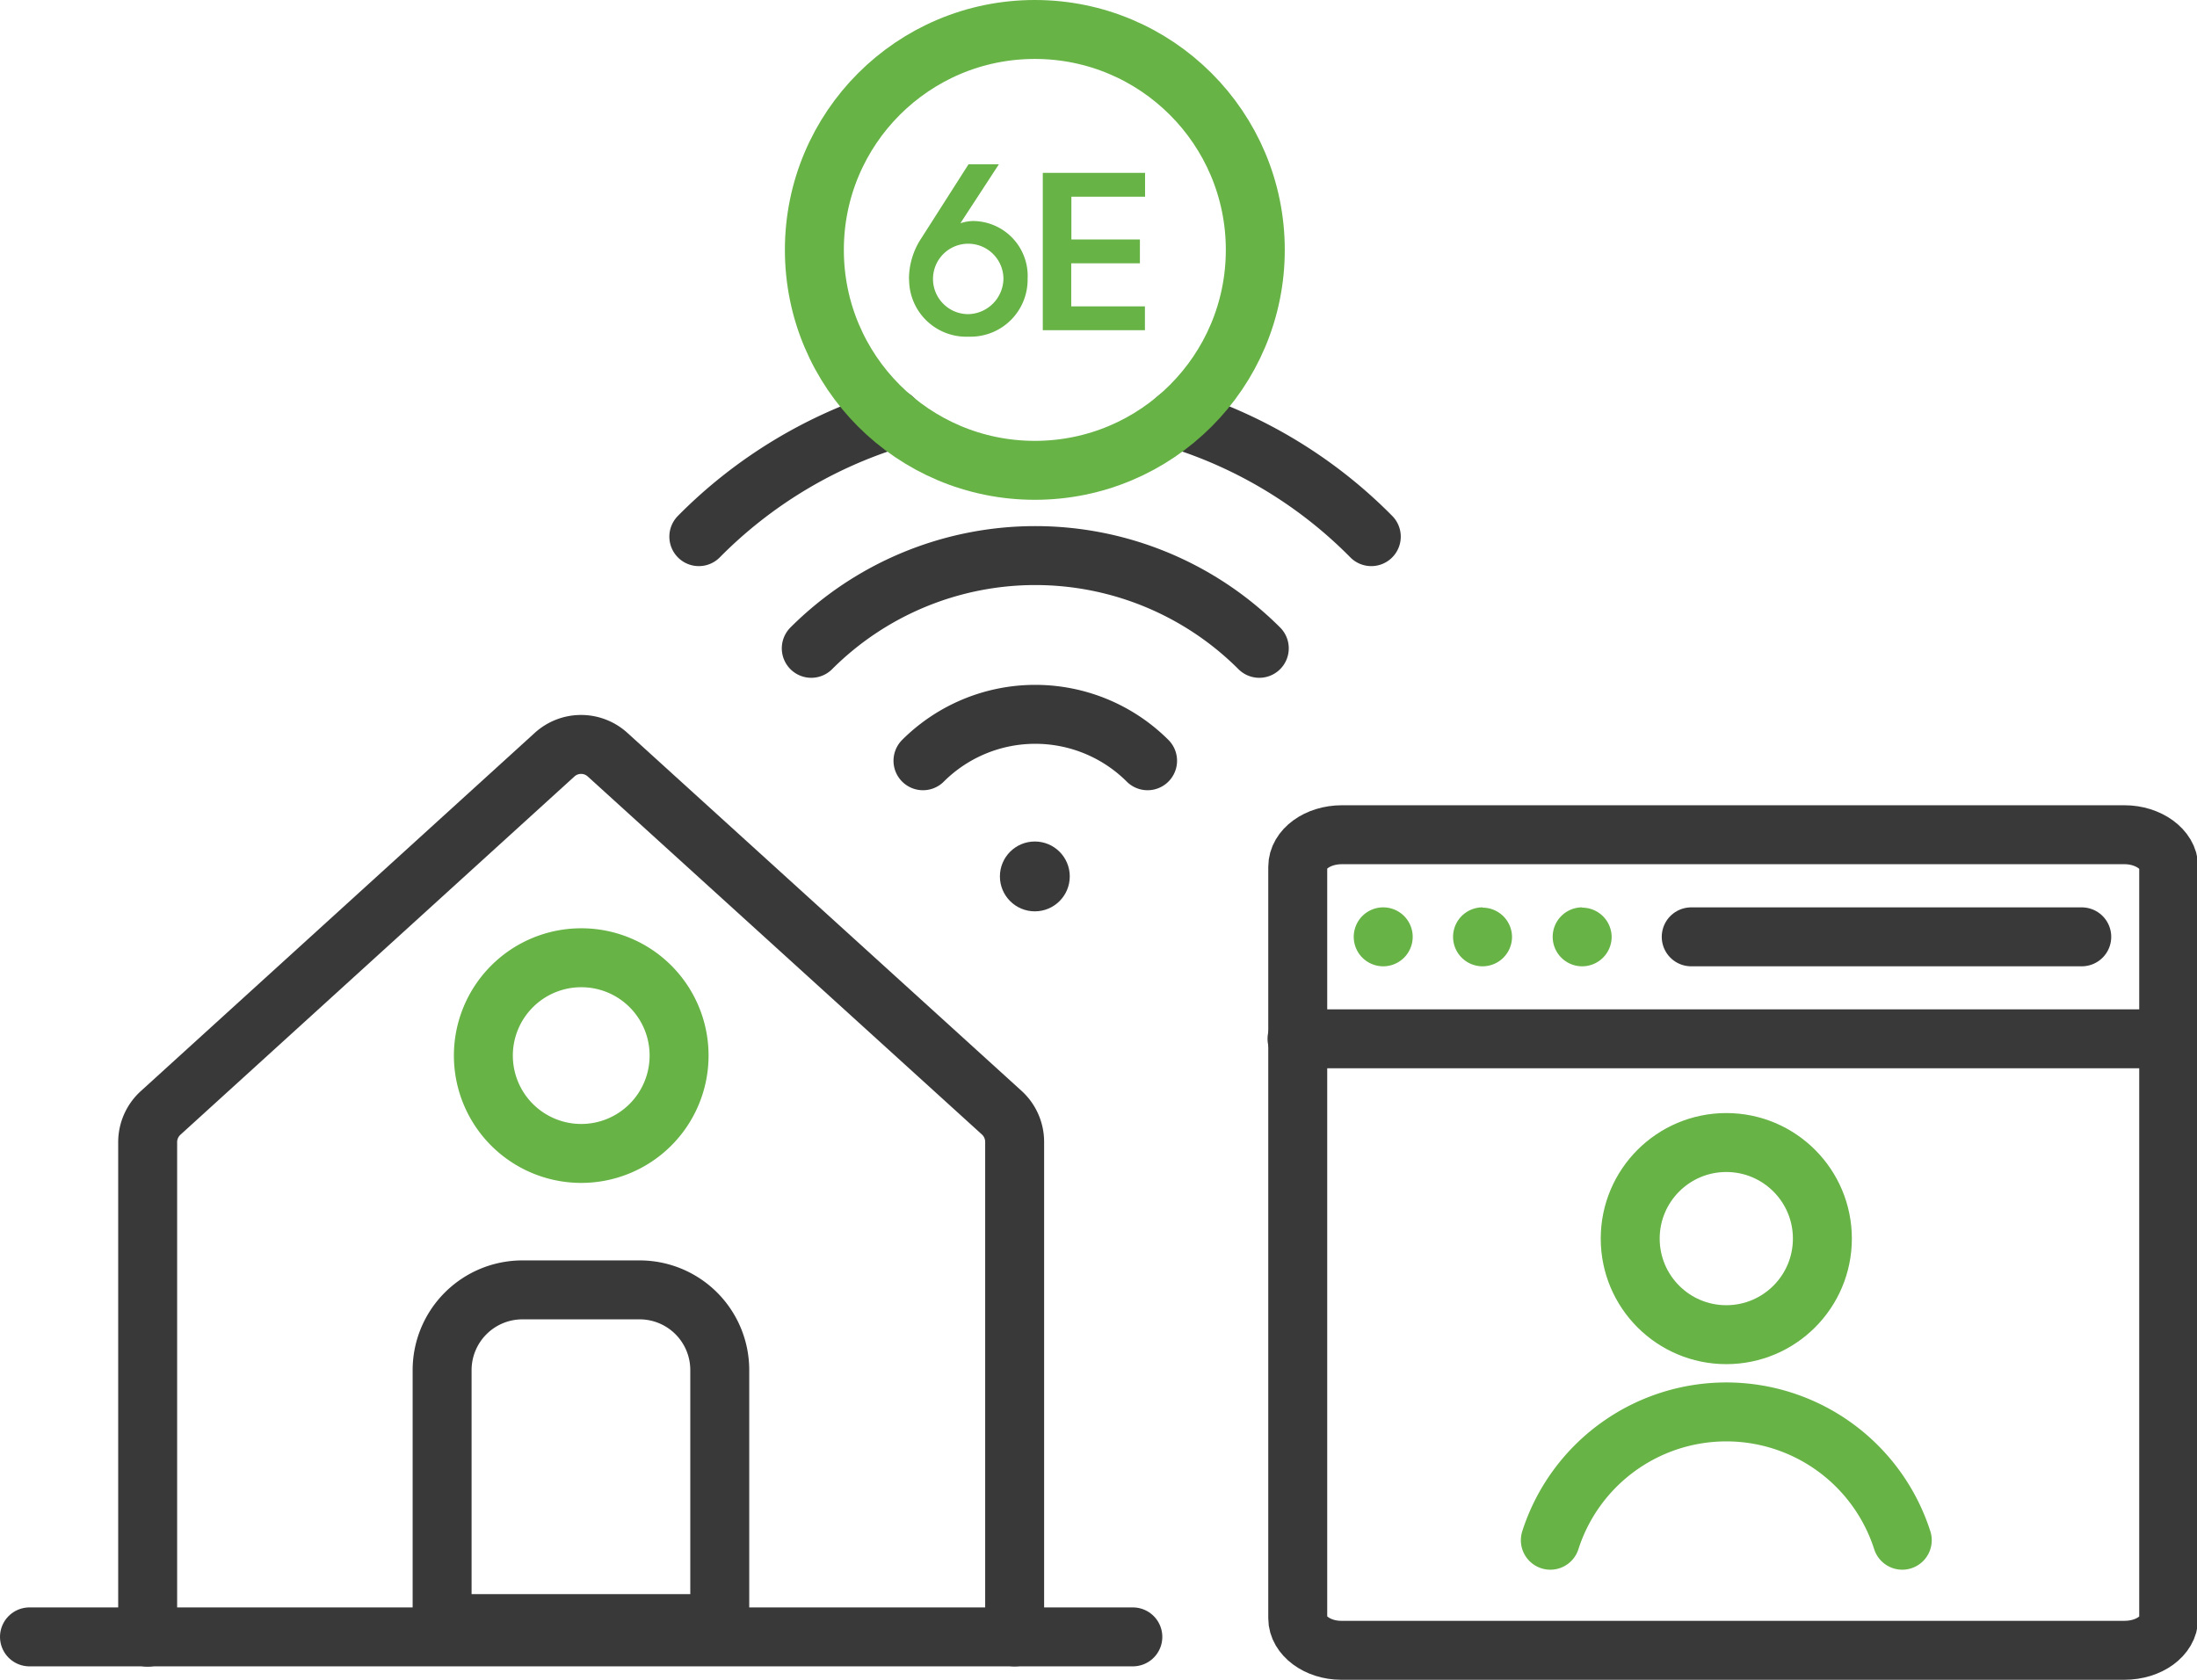
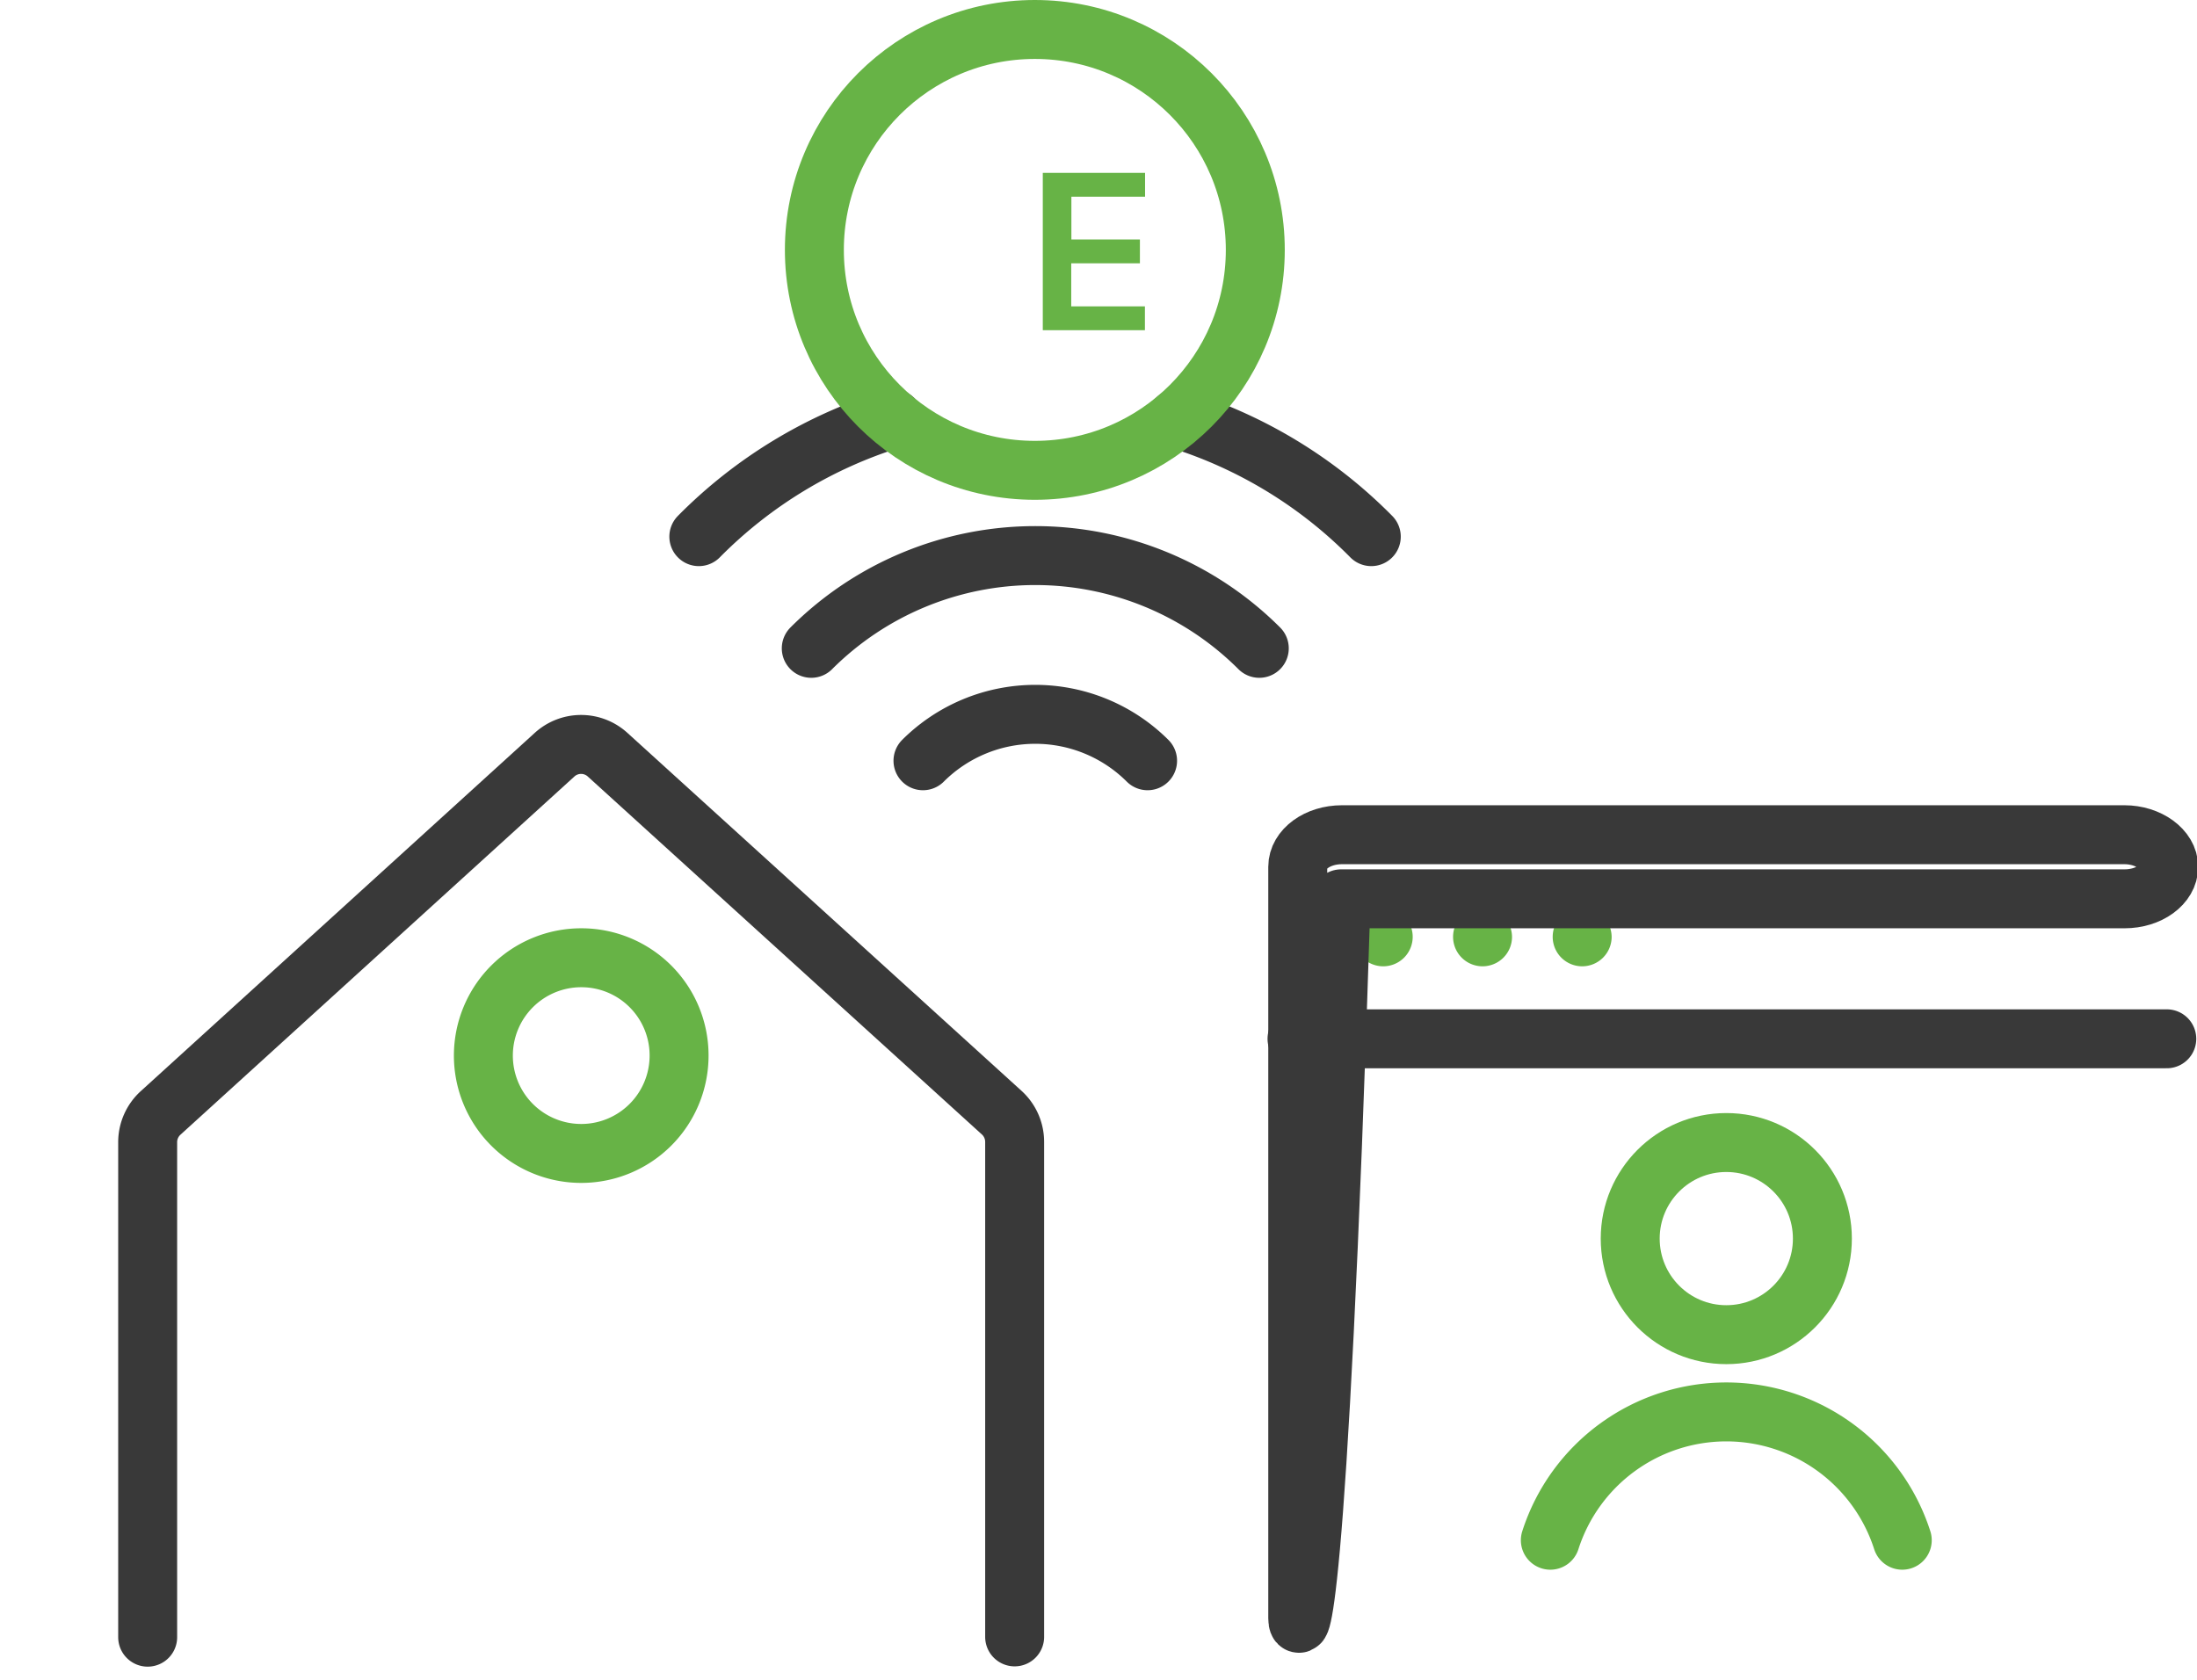
<svg xmlns="http://www.w3.org/2000/svg" viewBox="0 0 149.08 114">
  <defs>
    <style>.cls-1{fill:#67b346;}.cls-2,.cls-4{fill:none;stroke-linecap:round;stroke-linejoin:round;stroke-width:4px;}.cls-2{stroke:#393939;}.cls-3{fill:#393939;}.cls-4{stroke:#67b346;}</style>
  </defs>
  <g id="Layer_2" data-name="Layer 2">
    <g id="Icons">
      <g id="Symbols">
        <g id="Icon-_-Video" data-name="Icon-/-Video">
          <g id="Group">
            <path id="dots" class="cls-1" d="M95.86,63.58a2,2,0,1,1-2-2A2,2,0,0,1,95.86,63.58Zm4.74-2a2,2,0,1,0,2,2A2,2,0,0,0,100.6,61.6Zm6.76,0a2,2,0,1,0,2,2A2,2,0,0,0,107.36,61.6Z" />
-             <line id="lines-black-path" class="cls-2" x1="114.76" y1="63.58" x2="141.26" y2="63.58" />
            <line id="lines-black-path-2" data-name="lines-black-path" class="cls-2" x1="88.01" y1="70.5" x2="147.03" y2="70.5" />
-             <path id="lines-gray" class="cls-2" d="M88.06,109.83v-51c0-1.2,1.34-2.18,3-2.18h53.1c1.63,0,3,1,3,2.18v51c0,1.19-1.33,2.17-3,2.17H91C89.4,112,88.06,111,88.06,109.83Z" />
+             <path id="lines-gray" class="cls-2" d="M88.06,109.83v-51c0-1.2,1.34-2.18,3-2.18h53.1c1.63,0,3,1,3,2.18c0,1.19-1.33,2.17-3,2.17H91C89.4,112,88.06,111,88.06,109.83Z" />
          </g>
        </g>
      </g>
-       <circle id="dot" class="cls-3" cx="70.22" cy="59.48" r="2.37" />
      <path id="wifi-lines" class="cls-2" d="M62.63,51.63a10.79,10.79,0,0,1,15.24,0M85.45,44a21.5,21.5,0,0,0-30.4,0m38-7.58a31.57,31.57,0,0,0-13.2-8m-32.43,8a31.64,31.64,0,0,1,13.2-8" />
      <circle id="circle" class="cls-4" cx="70.22" cy="16.96" r="14.96" />
-       <path id="_6" data-name=" 6" class="cls-1" d="M61.68,18.91a5,5,0,0,1,.85-2.76l3.19-5h2.06l-2.61,4A3,3,0,0,1,66,15a3.73,3.73,0,0,1,3.73,3.93,3.87,3.87,0,0,1-3.85,3.92h-.19a3.88,3.88,0,0,1-4-3.77Zm6.41,0a2.39,2.39,0,1,0-2.37,2.41A2.44,2.44,0,0,0,68.09,18.87Z" />
      <path class="cls-1" d="M70.76,22.41V11.73H77.7v1.62h-5v2.9h4.65v1.62H72.69v2.92h5v1.62Z" />
      <g id="Final">
        <g id="Experiences---1600">
          <g id="Group-2">
            <path id="Path-Copy" class="cls-2" d="M68.85,111.09V77.51a2.68,2.68,0,0,0-.88-2L41.23,51.22a2.67,2.67,0,0,0-3.6,0L10.9,75.53a2.68,2.68,0,0,0-.88,2v33.58" />
-             <line id="Path-Copy-2" class="cls-2" x1="2" y1="111.09" x2="76.87" y2="111.09" />
          </g>
        </g>
      </g>
-       <path class="cls-2" d="M43.41,87.54h-8A5.45,5.45,0,0,0,30,93v17.19H48.84V93A5.44,5.44,0,0,0,43.41,87.54Z" />
      <path class="cls-4" d="M39.45,65a6.64,6.64,0,1,0,6.63,6.64h0A6.63,6.63,0,0,0,39.45,65Z" />
      <path class="cls-4" d="M129.08,104.53a12.54,12.54,0,0,0-23.88,0" />
      <circle class="cls-4" cx="117.14" cy="84.06" r="6.52" />
    </g>
  </g>
</svg>